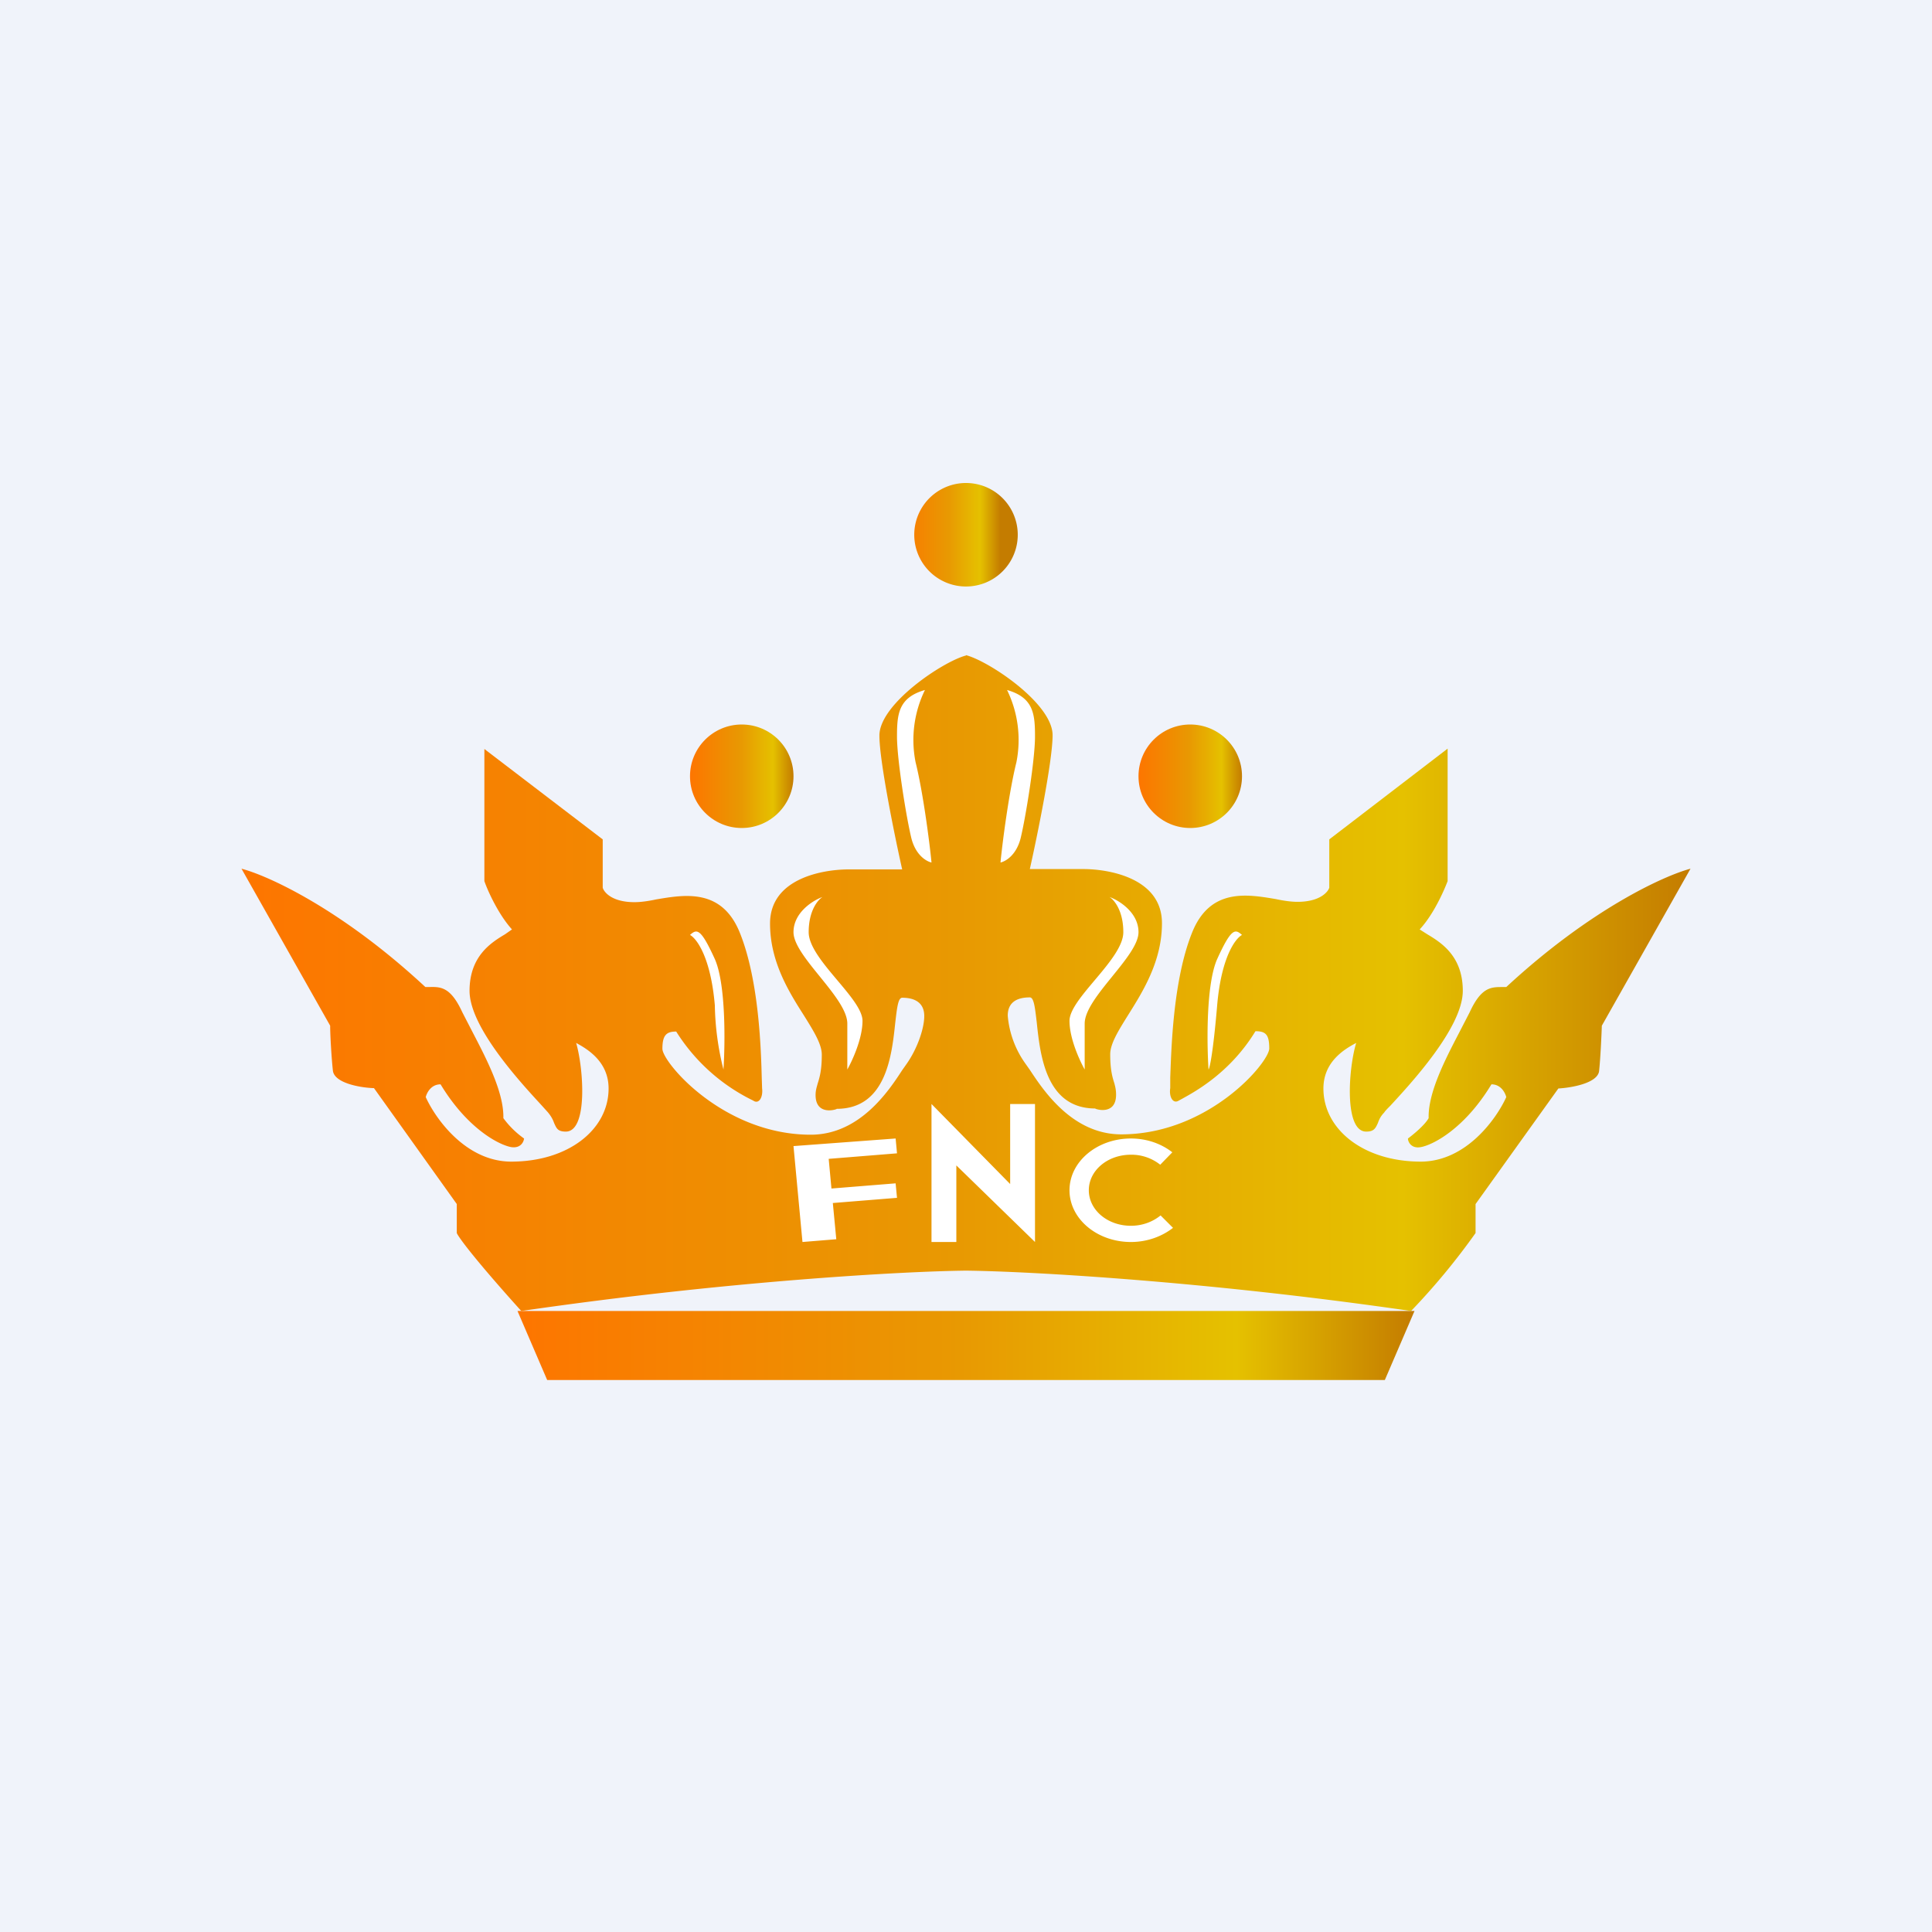
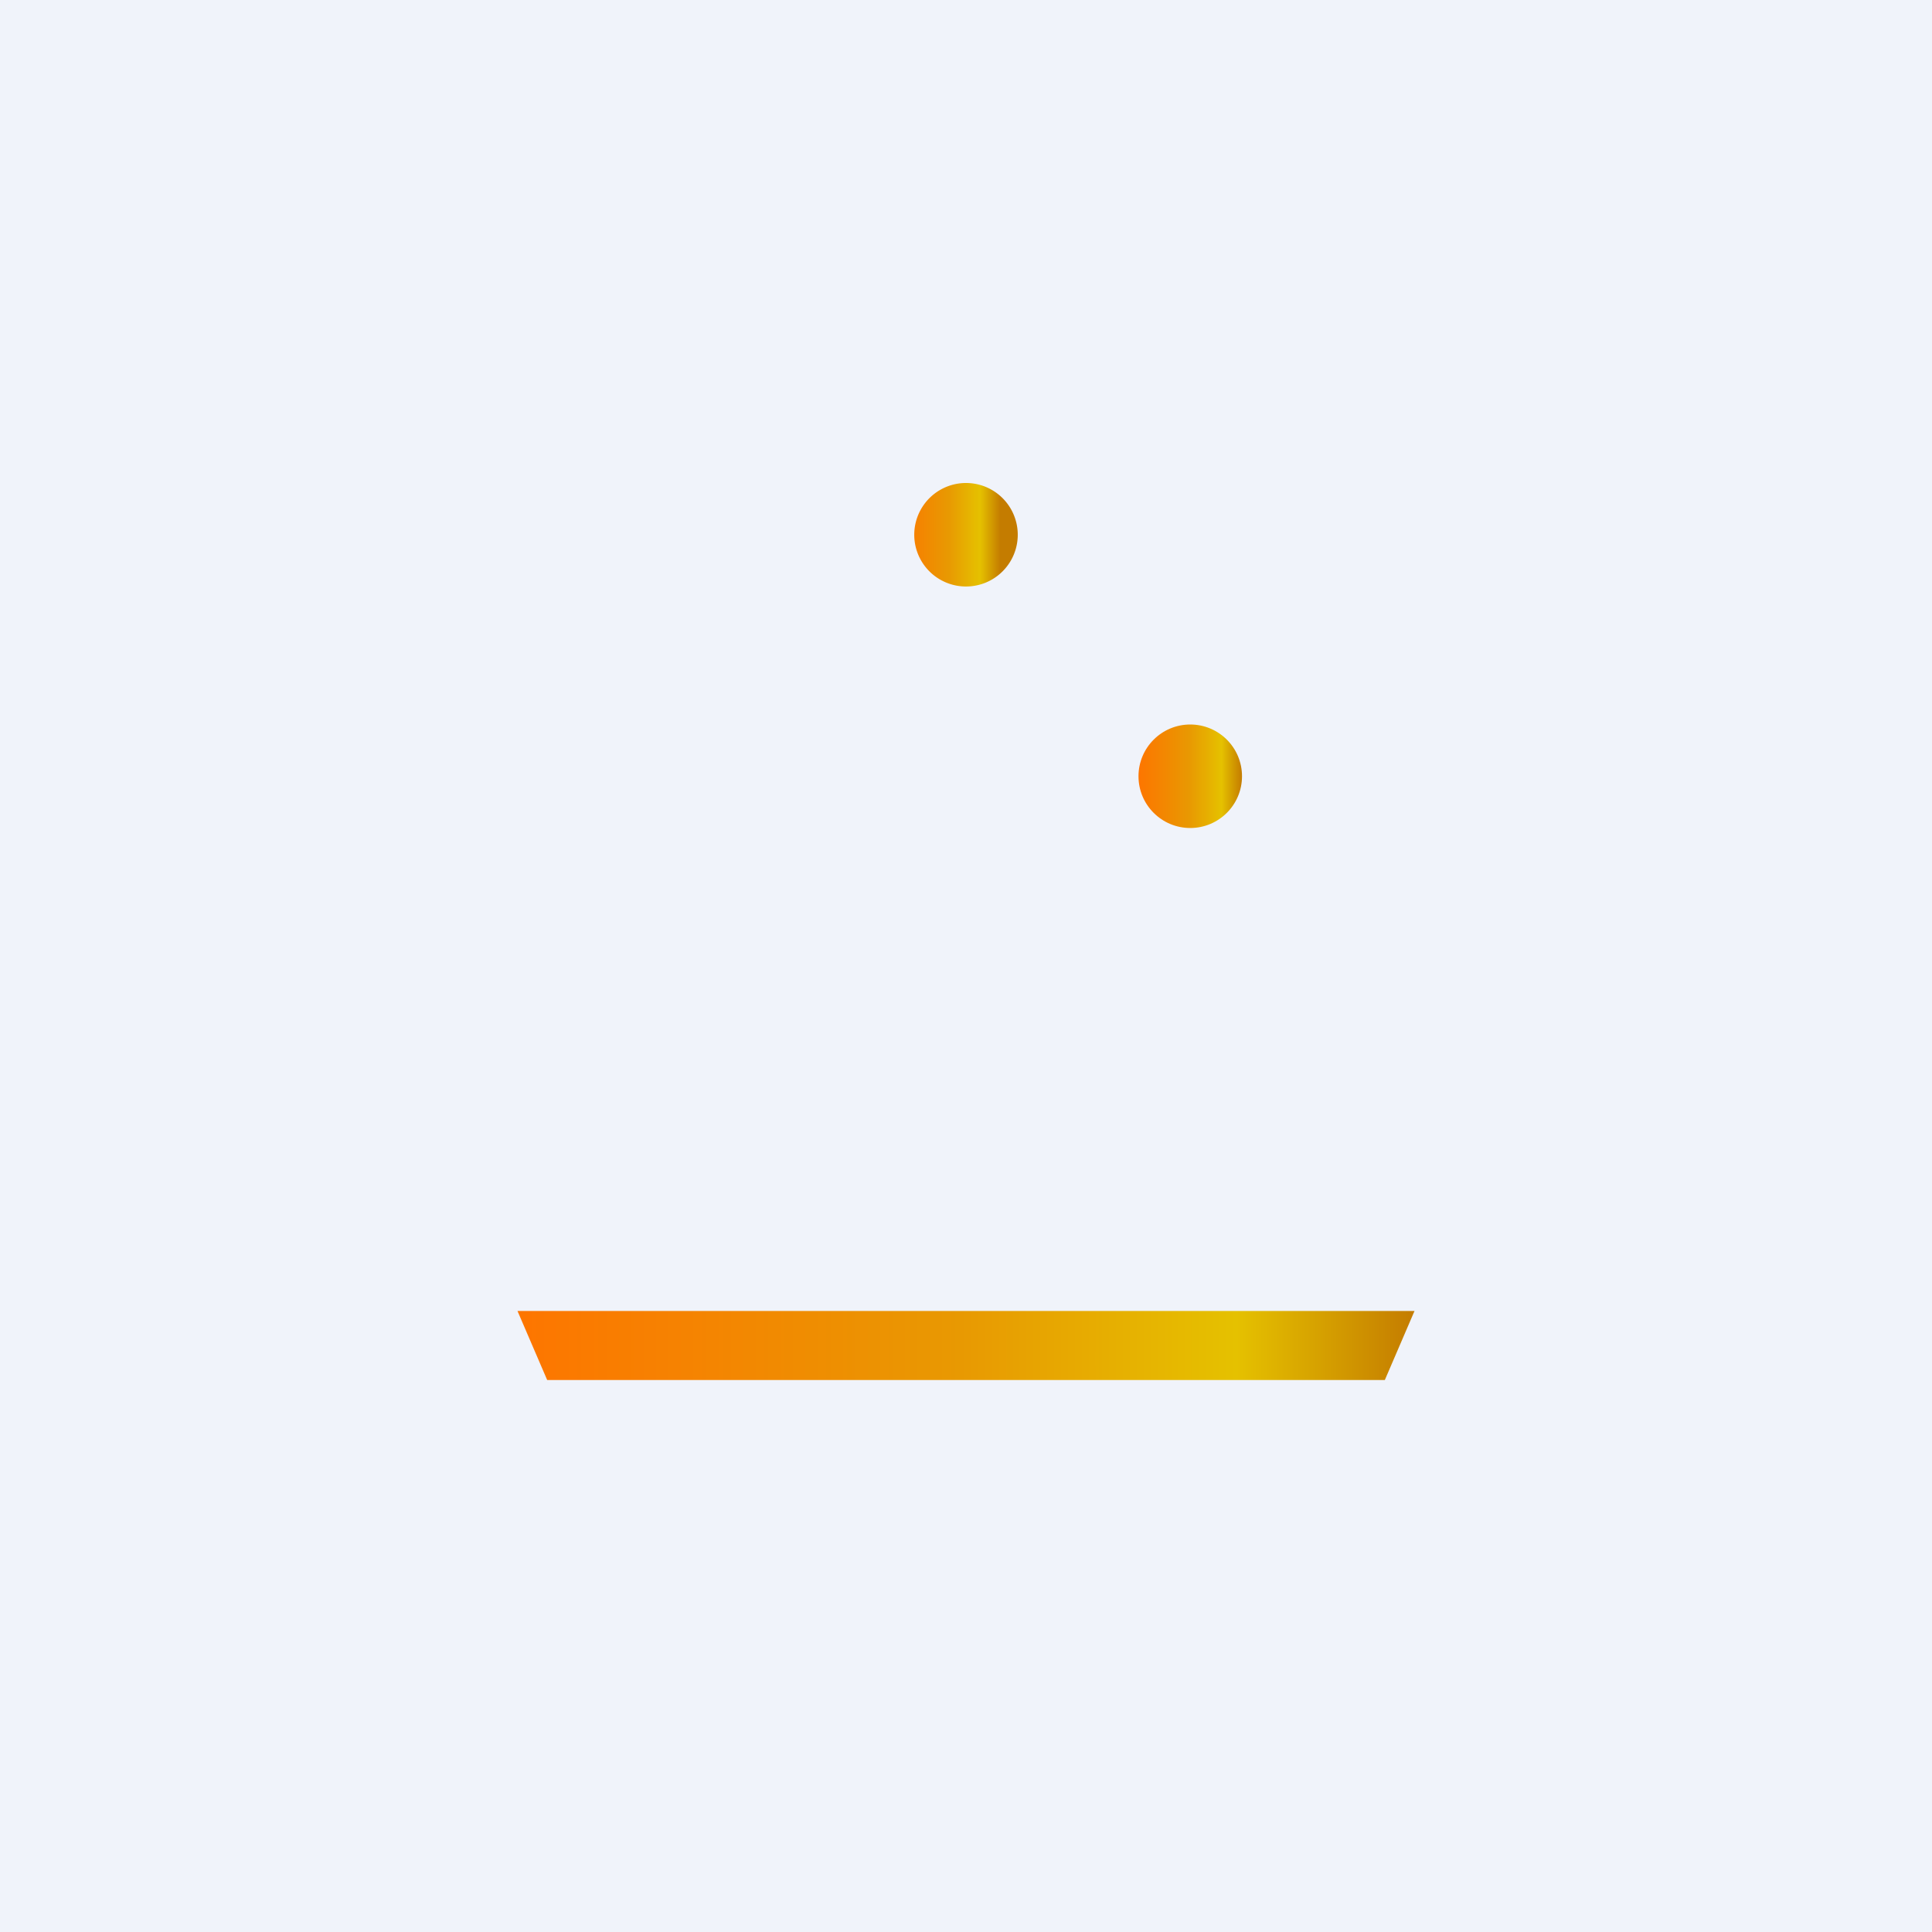
<svg xmlns="http://www.w3.org/2000/svg" width="56" height="56" viewBox="0 0 56 56">
  <path fill="#F0F3FA" d="M0 0h56v56H0z" />
-   <path d="M28 19c-.66.17-2.51 1.4-2.51 2.32 0 .74.44 2.9.66 3.88H24.6c-.73 0-2.28.25-2.28 1.57 0 1.1.54 1.97.98 2.66.28.45.52.83.52 1.14 0 .47-.07.68-.12.84-.03.11-.06.2-.06.33 0 .64.67.4.61.4 1.44 0 1.6-1.56 1.7-2.5.05-.42.08-.72.2-.72.4 0 .64.17.64.53s-.2.95-.52 1.4l-.12.17c-.39.6-1.23 1.87-2.65 1.87-2.54 0-4.3-2.1-4.3-2.49 0-.4.12-.5.4-.5a5.44 5.44 0 0 0 2.23 2c.17.12.29-.1.26-.35l-.01-.3c-.02-.76-.07-2.8-.63-4.2-.52-1.31-1.6-1.12-2.43-.98-.23.05-.45.08-.63.08-.64 0-.88-.28-.92-.42v-1.4l-3.43-2.62v3.83c.1.29.41.97.8 1.4l-.2.14c-.4.24-1.03.63-1.03 1.64 0 1.07 1.52 2.7 2.09 3.32l.18.2c.1.12.15.22.18.31.07.15.1.25.34.25.64 0 .52-1.81.3-2.57.31.17.94.53.94 1.32 0 1.2-1.18 2.12-2.82 2.12-1.32 0-2.2-1.25-2.48-1.87.03-.12.15-.37.43-.37.78 1.29 1.7 1.76 2.05 1.82.27.04.36-.15.37-.25a2.62 2.62 0 0 1-.6-.59c.02-.73-.47-1.68-.87-2.45l-.32-.62c-.34-.74-.63-.74-.97-.73h-.1C9.9 26.35 7.77 25.38 7 25.18l2.57 4.55c0 .29.04.95.08 1.31.05.36.81.49 1.19.5l2.4 3.36v.84c.05.12.5.74 1.87 2.26 5.97-.87 11.08-1.15 12.89-1.17 1.8.02 6.92.3 12.9 1.17a19.73 19.73 0 0 0 1.87-2.26v-.84l2.4-3.35c.37-.02 1.13-.15 1.18-.5.04-.37.07-1.03.08-1.32L49 25.18c-.76.2-2.9 1.17-5.34 3.43h-.1c-.33 0-.62-.01-.96.73l-.32.62c-.4.77-.89 1.72-.87 2.45-.11.2-.45.48-.6.59 0 .1.1.3.37.25.35-.06 1.27-.53 2.05-1.82.28 0 .4.25.43.37-.28.62-1.16 1.87-2.48 1.87-1.64 0-2.82-.92-2.82-2.12 0-.79.63-1.15.95-1.32-.23.76-.35 2.57.29 2.57.23 0 .27-.1.34-.25.03-.09.08-.2.18-.3.03-.05.1-.12.18-.2.57-.62 2.1-2.26 2.1-3.33 0-1.01-.63-1.4-1.03-1.64l-.22-.14c.4-.43.7-1.11.81-1.4V21.7l-3.43 2.63v1.4c-.04.13-.28.41-.92.41-.18 0-.4-.03-.63-.08-.83-.14-1.91-.33-2.43.98-.56 1.4-.6 3.44-.63 4.2v.3c-.04.25.08.47.25.36l.11-.06c.36-.2 1.38-.75 2.11-1.95.3 0 .4.1.4.5s-1.75 2.49-4.29 2.49c-1.42 0-2.26-1.28-2.65-1.87l-.12-.17a2.79 2.79 0 0 1-.52-1.4c0-.36.23-.53.64-.53.12 0 .15.3.2.72.1.94.26 2.5 1.7 2.5-.06 0 .6.24.6-.4 0-.13-.02-.22-.05-.33-.05-.16-.12-.37-.12-.84 0-.31.24-.69.52-1.14.44-.7.98-1.57.98-2.66 0-1.32-1.56-1.57-2.28-1.57h-1.55c.22-.98.66-3.14.66-3.88 0-.92-1.85-2.15-2.51-2.32Z" fill="url(#a4of2myvr)" />
  <path d="M29.5 15.5a1.5 1.5 0 1 1-3 0 1.5 1.5 0 0 1 3 0Z" fill="url(#b4of2myvr)" />
-   <circle cx="21.5" cy="22.5" r="1.5" fill="url(#c4of2myvr)" />
  <circle cx="34.5" cy="22.5" r="1.5" fill="url(#d4of2myvr)" />
-   <path d="m15 38 .86 2h24.28l.86-2H15Z" fill="url(#e4of2myvr)" />
-   <path d="M34 35.59c-.32.25-.75.41-1.22.41-.98 0-1.78-.67-1.78-1.5s.8-1.5 1.78-1.5c.46 0 .88.15 1.2.4l-.35.36a1.34 1.34 0 0 0-.85-.29c-.68 0-1.22.46-1.22 1.03 0 .57.54 1.03 1.22 1.03.34 0 .64-.12.86-.3l.36.36ZM24.1 34.45l-.08-.86 1.98-.16-.04-.43-2.96.22.26 2.78.98-.08-.1-1.05 1.86-.15-.04-.42-1.86.15ZM20.72 29.14c-.12-1.4-.53-1.94-.72-2.04.2-.18.31-.2.72.7.32.72.3 2.43.25 3.2a8.13 8.13 0 0 1-.25-1.86ZM23 27.02c0-.57.56-.92.84-1.02-.13.08-.4.39-.4 1.02 0 .78 1.56 1.92 1.56 2.57 0 .52-.3 1.16-.44 1.41v-1.33c0-.75-1.56-1.95-1.56-2.65ZM26.54 22.1a3.3 3.3 0 0 1 .27-2.1c-.77.22-.81.7-.81 1.35 0 .67.27 2.35.42 2.96.13.49.44.66.58.69-.06-.62-.25-2.06-.46-2.9ZM35.28 29.14c.12-1.4.53-1.94.72-2.04-.2-.18-.31-.2-.72.7-.32.72-.3 2.43-.25 3.2.03-.03.13-.45.25-1.86ZM33 27.02c0-.57-.56-.92-.84-1.02.13.08.4.39.4 1.02 0 .78-1.56 1.92-1.56 2.57 0 .52.3 1.16.44 1.41v-1.33c0-.75 1.56-1.95 1.56-2.65ZM29.46 22.1a3.3 3.3 0 0 0-.27-2.1c.77.22.81.7.81 1.35 0 .67-.27 2.35-.42 2.96-.13.49-.44.66-.58.69.06-.62.25-2.06.46-2.9ZM27 32v4h.72v-2.22L30 36v-4h-.72v2.32L27 32Z" fill="#fff" />
+   <path d="m15 38 .86 2h24.28l.86-2Z" fill="url(#e4of2myvr)" />
  <defs>
    <linearGradient id="a4of2myvr" x1="49" y1="26.24" x2="7.37" y2="26.24" gradientUnits="userSpaceOnUse">
      <stop stop-color="#C47C00" />
      <stop offset=".2" stop-color="#E5C100" />
      <stop offset=".51" stop-color="#E89902" />
      <stop offset="1" stop-color="#FD7600" />
    </linearGradient>
    <linearGradient id="b4of2myvr" x1="29" y1="15.14" x2="26.03" y2="15.14" gradientUnits="userSpaceOnUse">
      <stop stop-color="#C47C00" />
      <stop offset=".2" stop-color="#E5C100" />
      <stop offset=".51" stop-color="#E89902" />
      <stop offset="1" stop-color="#FD7600" />
    </linearGradient>
    <linearGradient id="c4of2myvr" x1="23" y1="22.14" x2="20.03" y2="22.14" gradientUnits="userSpaceOnUse">
      <stop stop-color="#C47C00" />
      <stop offset=".2" stop-color="#E5C100" />
      <stop offset=".51" stop-color="#E89902" />
      <stop offset="1" stop-color="#FD7600" />
    </linearGradient>
    <linearGradient id="d4of2myvr" x1="36" y1="22.14" x2="33.03" y2="22.14" gradientUnits="userSpaceOnUse">
      <stop stop-color="#C47C00" />
      <stop offset=".2" stop-color="#E5C100" />
      <stop offset=".51" stop-color="#E89902" />
      <stop offset="1" stop-color="#FD7600" />
    </linearGradient>
    <linearGradient id="e4of2myvr" x1="41" y1="38.76" x2="15.23" y2="38.76" gradientUnits="userSpaceOnUse">
      <stop stop-color="#C47C00" />
      <stop offset=".2" stop-color="#E5C100" />
      <stop offset=".51" stop-color="#E89902" />
      <stop offset="1" stop-color="#FD7600" />
    </linearGradient>
  </defs>
</svg>